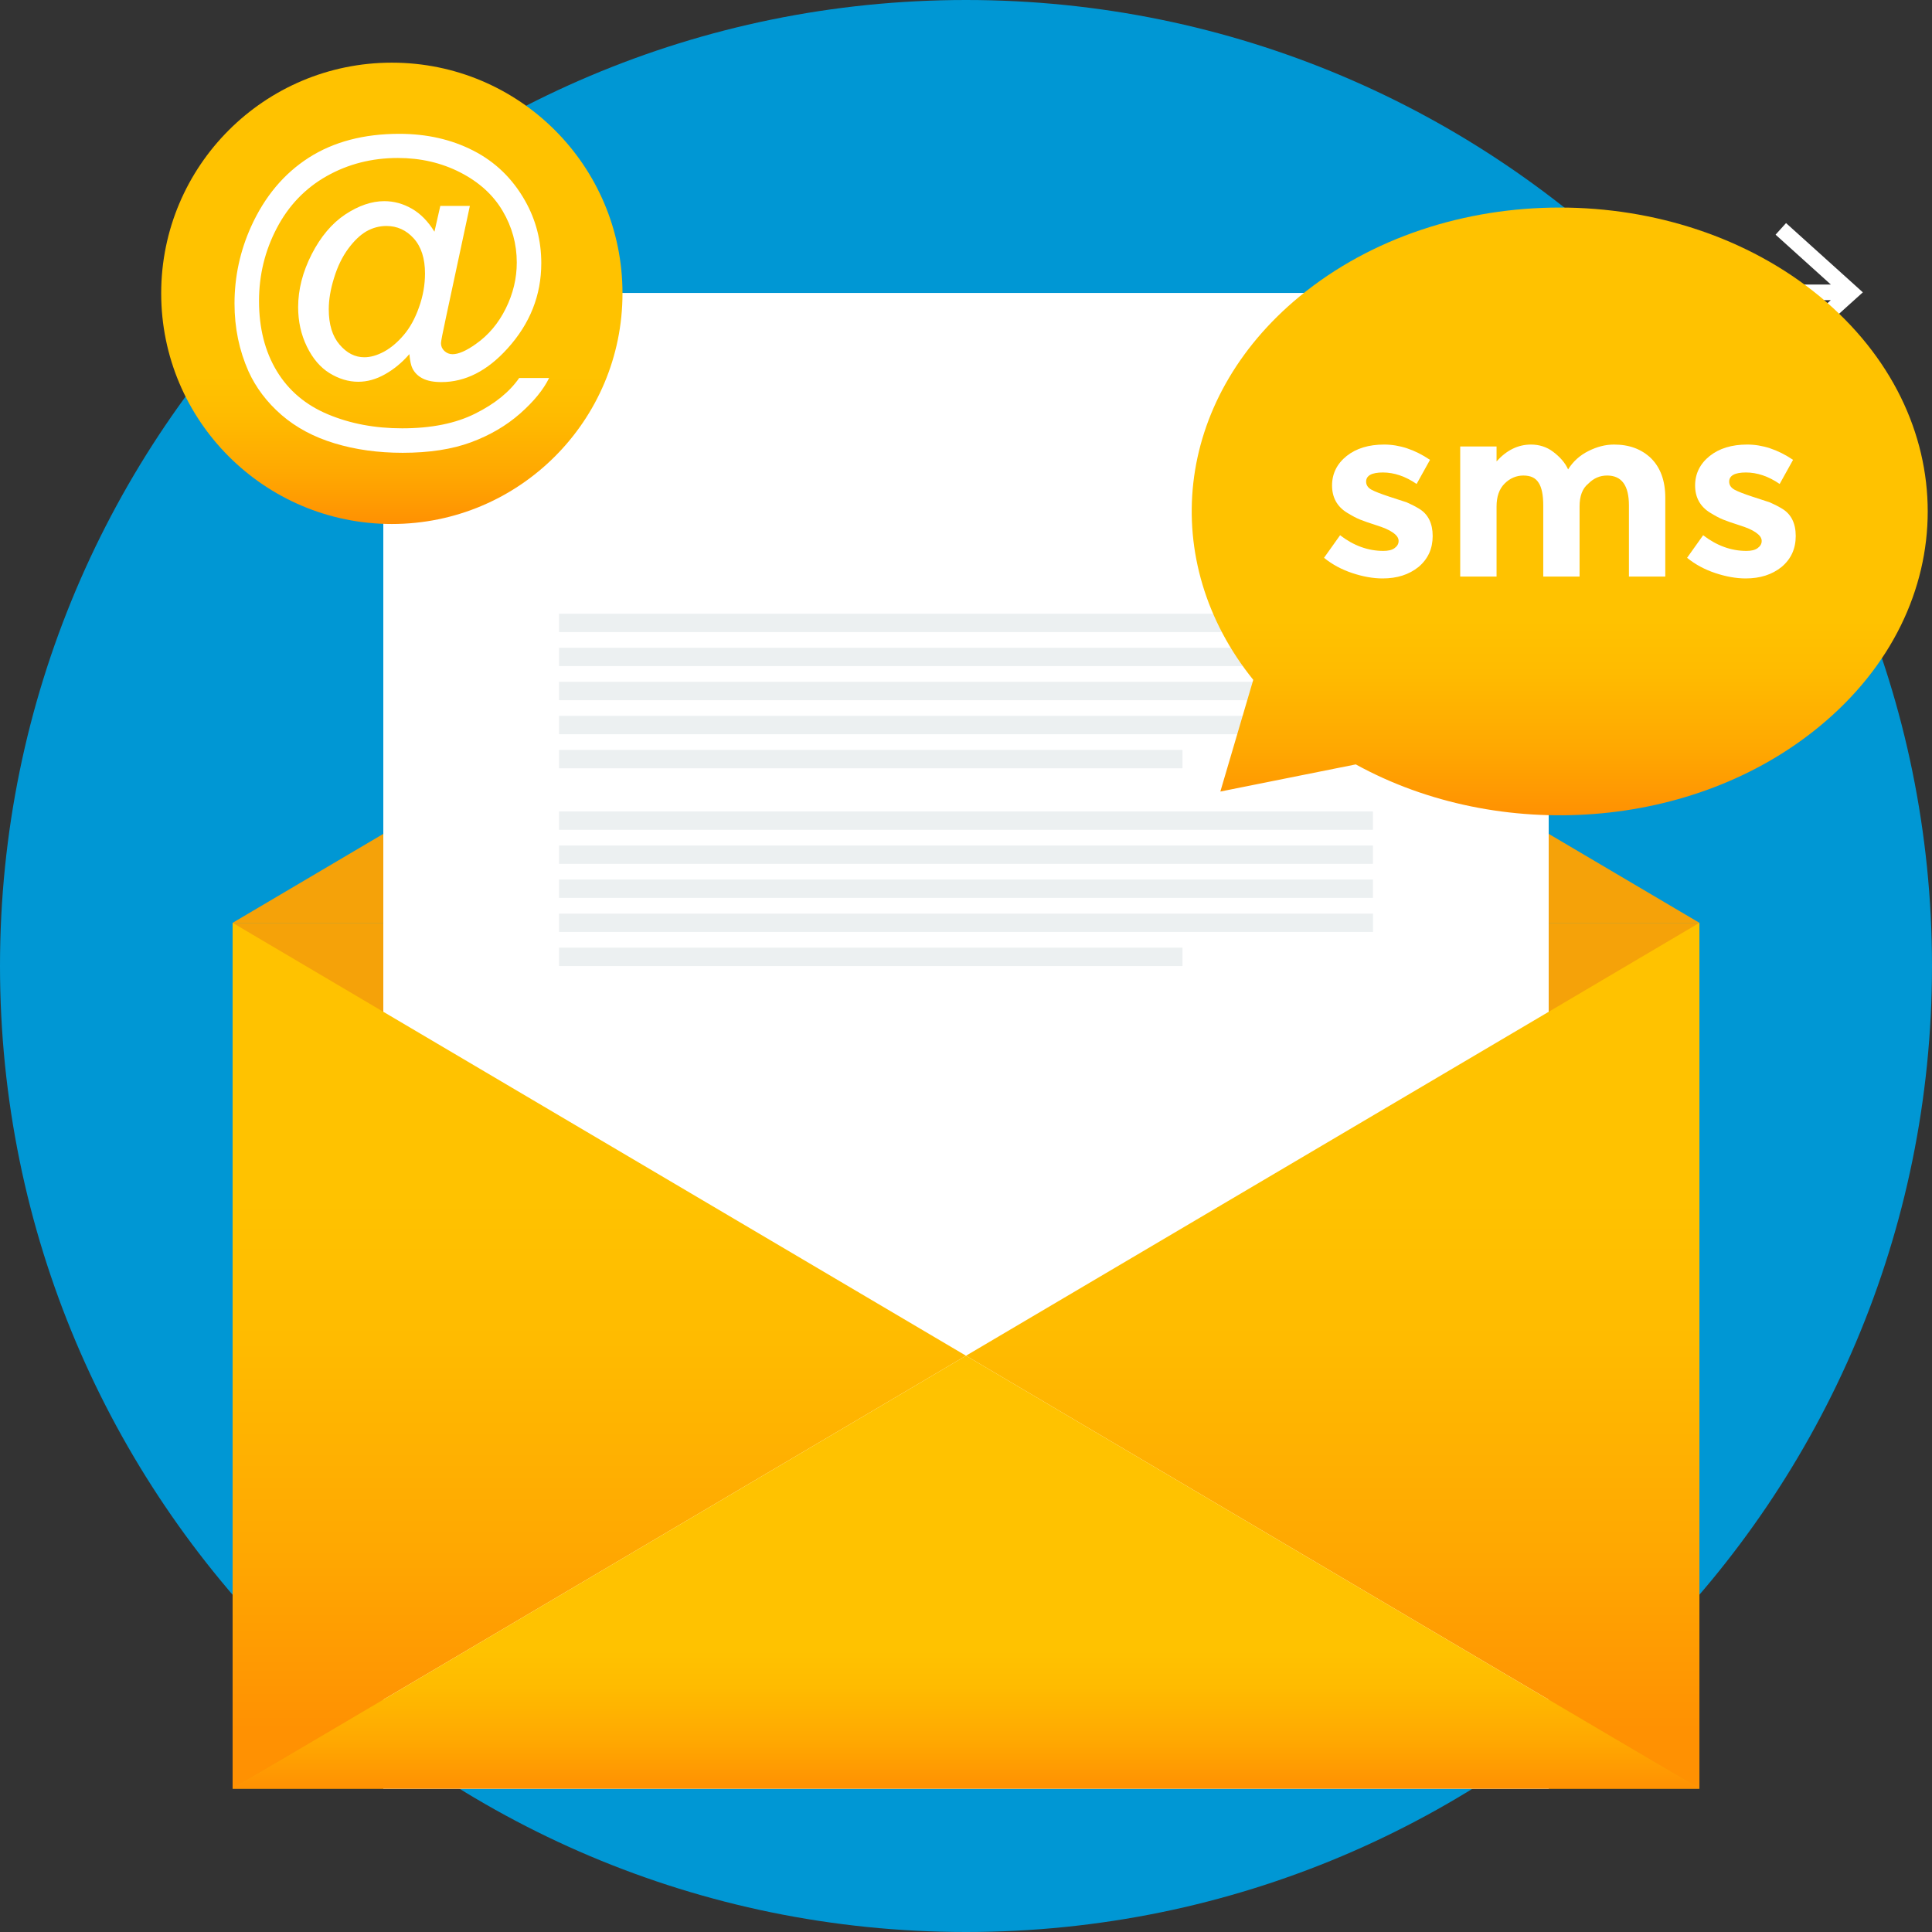
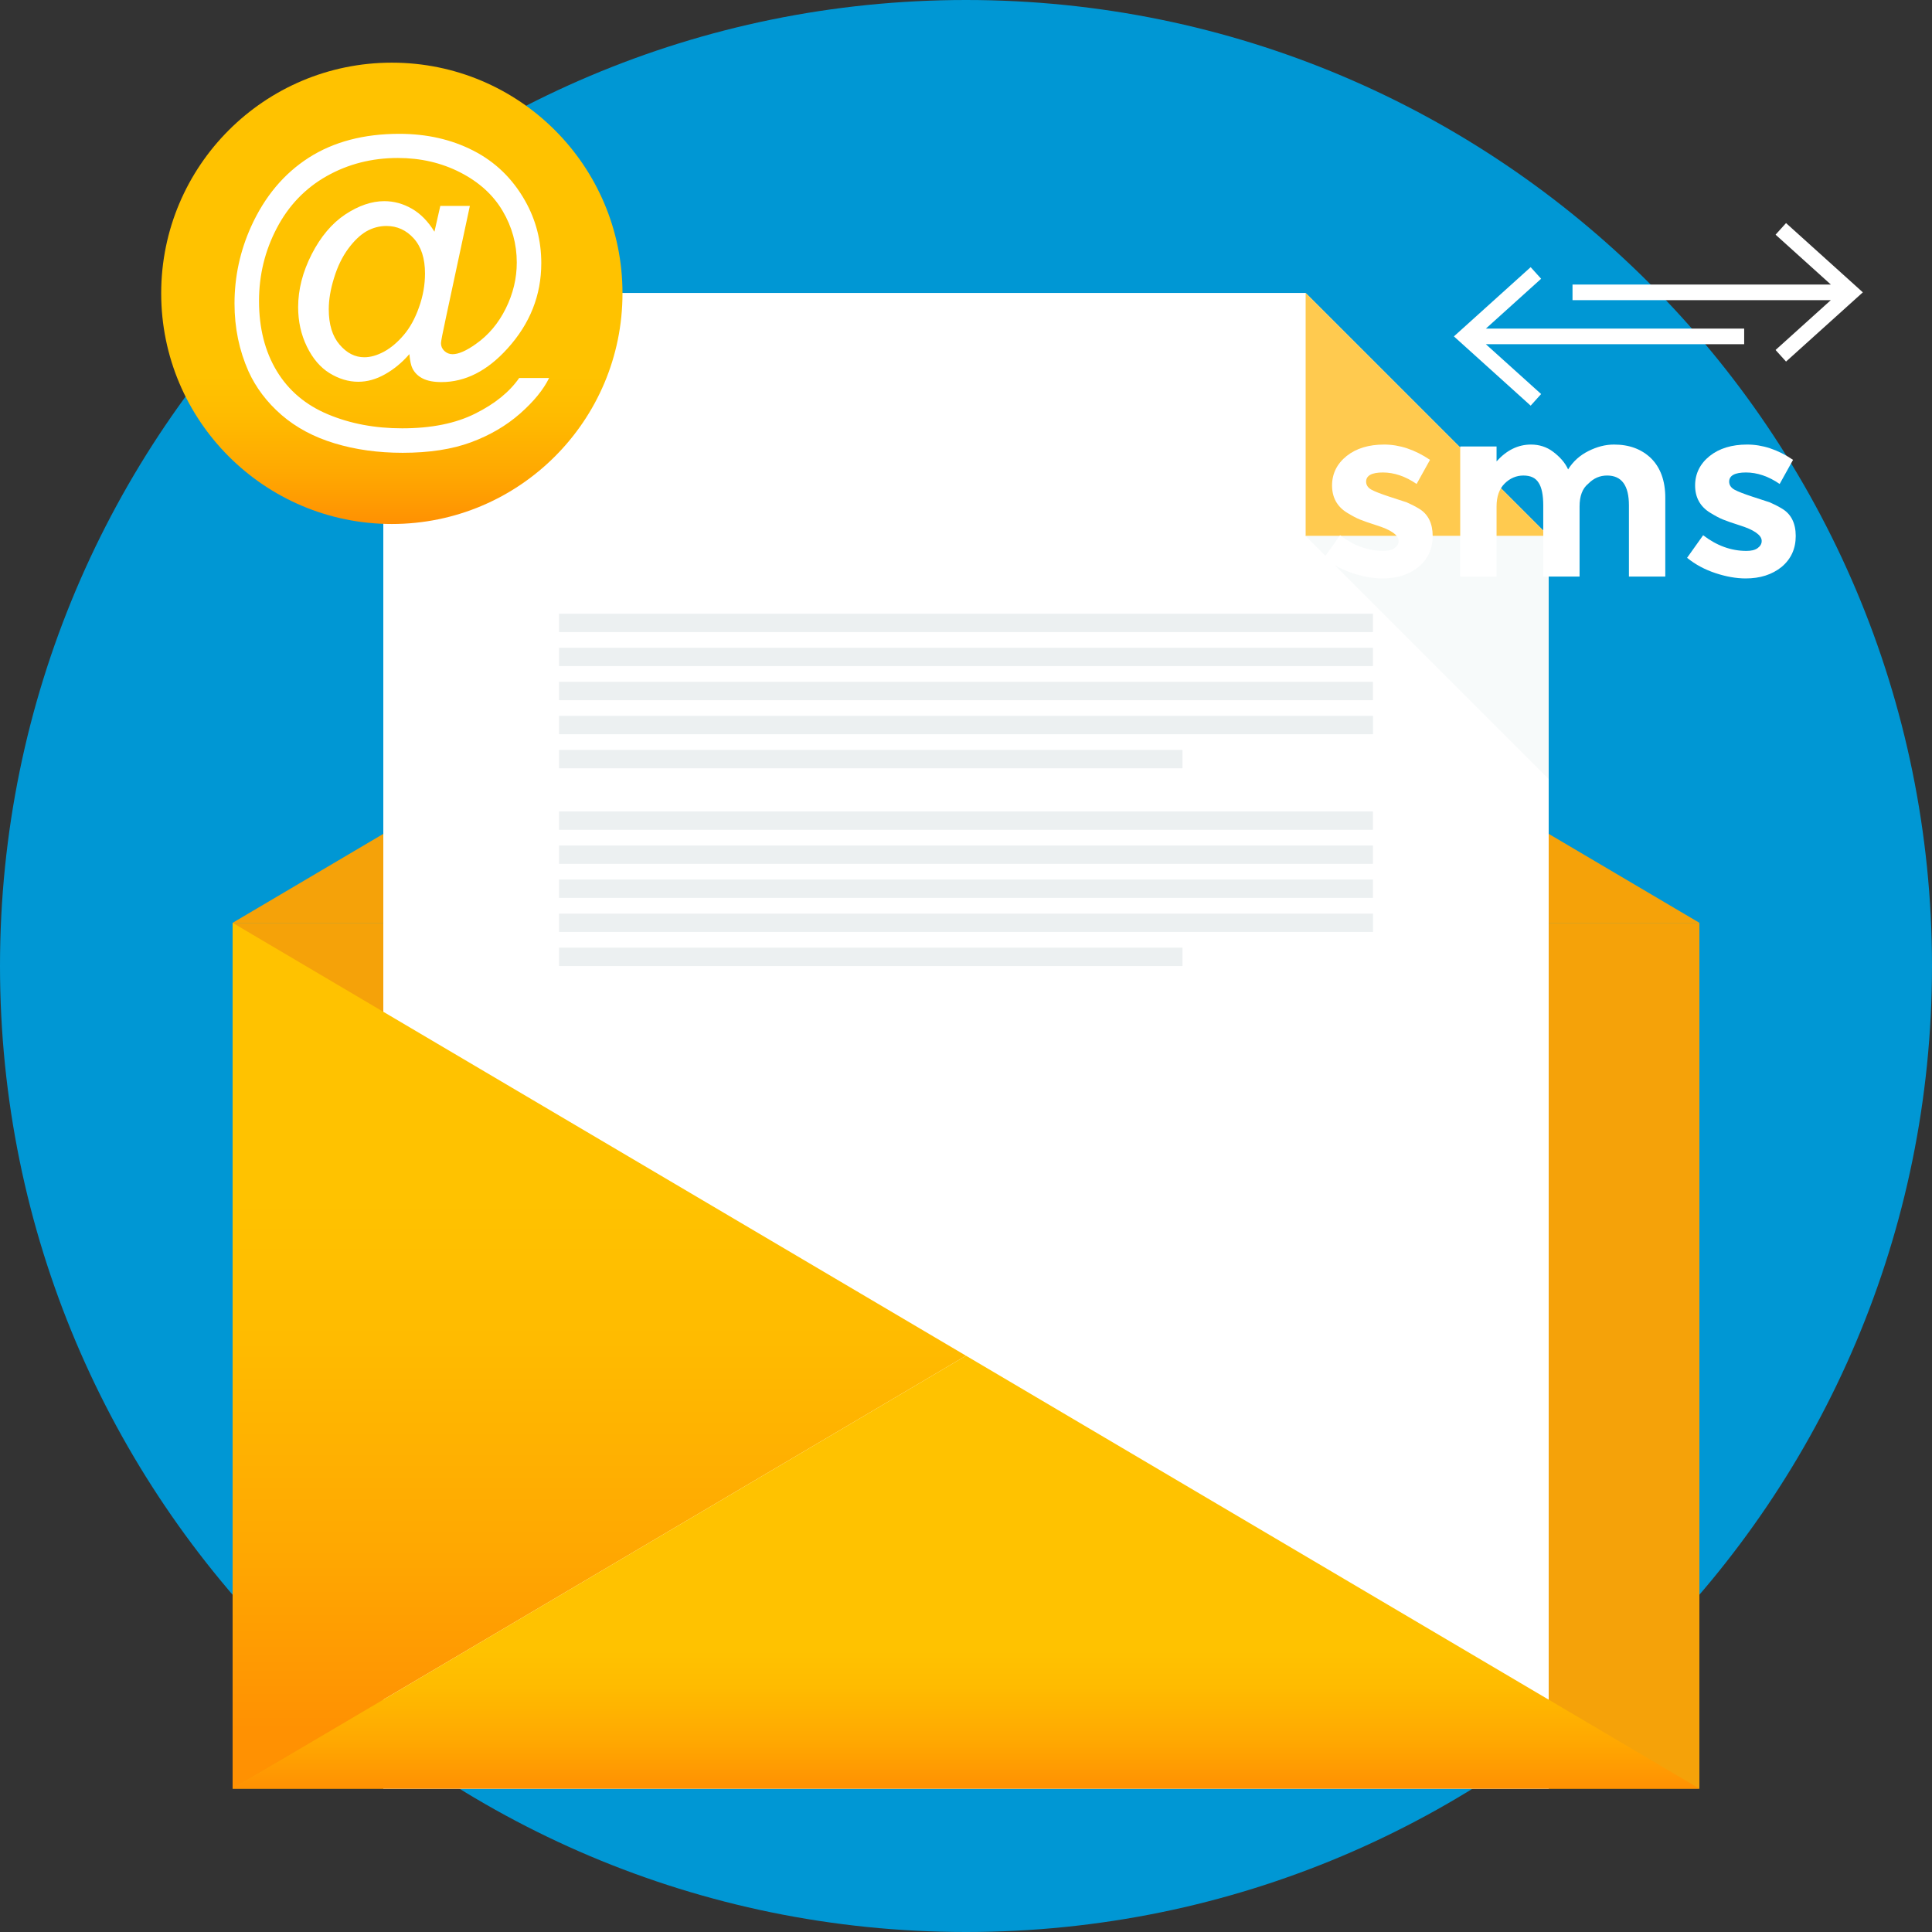
<svg xmlns="http://www.w3.org/2000/svg" width="60" height="60" viewBox="0 0 60 60" fill="none">
  <rect x="0" y="0" width="60" height="60" fill="#333333" stroke="none" />
  <path d="M30 0C46.569 0 60 13.431 60 30C60 46.569 46.569 60 30 60C13.431 60 0 46.569 0 30C0 13.431 13.431 0 30 0Z" fill="#0097D4" />
  <path d="M52.777 28.659H7.224L30 15.215L52.777 28.659Z" fill="#F5A209" />
  <path d="M7.224 28.659H52.776V55.548H7.224V28.659Z" fill="#F5A209" />
  <path d="M11.904 9.098H40.548L48.096 16.646V55.548H11.904V9.098V9.098Z" fill="white" />
  <path d="M17.361 19.059H42.638V19.63H17.361V19.059ZM17.361 25.2H42.638V25.77H17.361V25.2ZM17.361 26.258H42.638V26.828H17.361V26.258ZM17.361 27.315H42.638V27.885H17.361V27.315ZM17.361 28.373H42.64V28.943H17.361V28.373ZM17.361 20.117H42.638V20.687H17.361V20.117ZM17.361 21.175H42.638V21.745H17.361V21.175ZM17.361 22.232H42.64V22.802H17.361V22.232ZM17.361 23.29H36.723V23.86H17.361V23.29ZM17.361 29.43H36.723V30.001H17.361V29.43Z" fill="#ECF0F1" />
  <path d="M40.548 9.098V16.646H48.096L40.548 9.098Z" fill="#FFCA4F" />
  <path d="M25.572 49.948H34.149V50.786H25.572V49.948Z" fill="#B3B3B3" />
  <path d="M7.224 28.659L30 42.103L7.224 55.548V28.659Z" fill="url(#paint0_linear)" />
-   <path d="M52.777 28.659L30 42.103L52.777 55.548V28.659Z" fill="url(#paint1_linear)" />
  <path d="M30 42.103L7.224 55.548H52.776L30 42.103Z" fill="url(#paint2_linear)" />
  <path d="M48.096 24.194V16.646H40.548L48.096 24.194Z" fill="#F7FAFA" />
  <path d="M12.169 1.946C16.125 1.946 19.332 5.153 19.332 9.109C19.332 13.066 16.125 16.273 12.169 16.273C8.213 16.273 5.006 13.065 5.006 9.109C5.006 5.153 8.213 1.946 12.169 1.946Z" fill="url(#paint3_linear)" />
  <path d="M12.713 10.998C12.489 11.257 12.239 11.465 11.961 11.621C11.685 11.778 11.407 11.856 11.128 11.856C10.822 11.856 10.524 11.766 10.234 11.588C9.945 11.409 9.711 11.134 9.53 10.762C9.349 10.391 9.259 9.983 9.259 9.539C9.259 8.992 9.4 8.444 9.68 7.895C9.96 7.348 10.308 6.936 10.724 6.659C11.139 6.385 11.544 6.247 11.935 6.247C12.234 6.247 12.519 6.325 12.792 6.482C13.063 6.638 13.297 6.878 13.492 7.196L13.674 6.395H14.592L13.85 9.859C13.745 10.342 13.695 10.607 13.695 10.658C13.695 10.752 13.73 10.833 13.8 10.899C13.871 10.966 13.957 11 14.055 11C14.238 11 14.478 10.896 14.774 10.686C15.166 10.412 15.478 10.044 15.707 9.581C15.935 9.12 16.049 8.645 16.049 8.153C16.049 7.58 15.902 7.045 15.608 6.548C15.314 6.05 14.874 5.652 14.29 5.353C13.707 5.055 13.061 4.906 12.355 4.906C11.549 4.906 10.811 5.094 10.146 5.469C9.479 5.846 8.961 6.385 8.595 7.087C8.227 7.789 8.044 8.542 8.044 9.347C8.044 10.188 8.227 10.912 8.593 11.519C8.961 12.128 9.491 12.577 10.184 12.867C10.878 13.158 11.645 13.302 12.489 13.302C13.392 13.302 14.147 13.151 14.756 12.846C15.365 12.544 15.821 12.174 16.124 11.739H17.053C16.877 12.1 16.576 12.47 16.15 12.845C15.724 13.219 15.217 13.517 14.629 13.735C14.041 13.953 13.332 14.062 12.504 14.062C11.74 14.062 11.036 13.964 10.392 13.768C9.746 13.573 9.197 13.279 8.743 12.887C8.289 12.492 7.947 12.04 7.716 11.53C7.428 10.88 7.283 10.18 7.283 9.428C7.283 8.592 7.456 7.793 7.799 7.034C8.22 6.105 8.817 5.392 9.589 4.897C10.362 4.403 11.299 4.156 12.401 4.156C13.254 4.156 14.022 4.33 14.701 4.679C15.381 5.027 15.918 5.546 16.308 6.237C16.643 6.83 16.81 7.476 16.81 8.173C16.81 9.169 16.46 10.053 15.759 10.825C15.133 11.519 14.45 11.866 13.707 11.866C13.469 11.866 13.279 11.829 13.133 11.757C12.987 11.684 12.88 11.581 12.811 11.445C12.765 11.359 12.734 11.209 12.713 10.998ZM10.21 9.604C10.21 10.076 10.322 10.442 10.546 10.702C10.769 10.965 11.025 11.095 11.315 11.095C11.507 11.095 11.709 11.037 11.924 10.922C12.137 10.806 12.341 10.636 12.535 10.408C12.73 10.181 12.889 9.893 13.012 9.544C13.137 9.196 13.199 8.845 13.199 8.494C13.199 8.027 13.082 7.663 12.85 7.405C12.618 7.147 12.334 7.018 12.002 7.018C11.782 7.018 11.574 7.074 11.378 7.185C11.184 7.298 10.996 7.478 10.813 7.726C10.632 7.972 10.484 8.273 10.375 8.629C10.264 8.982 10.21 9.308 10.21 9.604V9.604Z" fill="white" />
  <path d="M55.467 6.928L57.652 8.898L57.852 9.079L57.652 9.259L55.467 11.229L55.142 10.869L56.858 9.321H48.836V8.836H56.858L55.142 7.288L55.467 6.928V6.928Z" fill="white" />
  <path d="M47.536 8.297L45.352 10.267L45.152 10.447L45.352 10.627L47.536 12.598L47.861 12.237L46.145 10.69H54.167V10.205H46.145L47.861 8.657L47.536 8.297V8.297Z" fill="white" />
-   <path d="M56.517 9.208C52.05 5.525 44.826 5.525 40.358 9.208C36.438 12.44 35.962 17.442 38.921 21.113L37.899 24.582L42.105 23.739C46.548 26.186 52.596 25.794 56.517 22.55C60.984 18.867 60.984 12.903 56.517 9.208Z" fill="url(#paint4_linear)" />
  <path d="M44.493 16.645C44.493 17.038 44.35 17.358 44.053 17.608C43.756 17.846 43.388 17.964 42.937 17.964C42.639 17.964 42.319 17.905 41.998 17.798C41.677 17.691 41.38 17.537 41.119 17.323L41.618 16.622C42.033 16.943 42.485 17.109 42.96 17.109C43.103 17.109 43.222 17.085 43.305 17.026C43.388 16.966 43.435 16.895 43.435 16.8C43.435 16.705 43.376 16.622 43.257 16.539C43.139 16.455 42.972 16.384 42.746 16.313C42.521 16.242 42.354 16.182 42.236 16.135C42.117 16.087 41.986 16.016 41.831 15.921C41.523 15.731 41.368 15.445 41.368 15.077C41.368 14.709 41.523 14.4 41.82 14.162C42.117 13.925 42.509 13.806 42.984 13.806C43.459 13.806 43.934 13.96 44.41 14.281L43.994 15.03C43.649 14.792 43.293 14.673 42.948 14.673C42.604 14.673 42.426 14.768 42.426 14.958C42.426 15.065 42.485 15.149 42.592 15.208C42.699 15.267 42.889 15.339 43.139 15.422C43.388 15.505 43.578 15.564 43.685 15.6C43.792 15.648 43.923 15.707 44.077 15.802C44.35 15.968 44.493 16.253 44.493 16.645Z" fill="white" />
  <path d="M49.055 15.731V17.905H47.927V15.695C47.927 15.374 47.879 15.137 47.784 14.994C47.689 14.84 47.535 14.768 47.309 14.768C47.095 14.768 46.893 14.851 46.727 15.018C46.56 15.184 46.477 15.422 46.477 15.731V17.905H45.348V13.865H46.477V14.329C46.786 13.984 47.142 13.806 47.546 13.806C47.796 13.806 48.033 13.877 48.236 14.032C48.438 14.186 48.604 14.364 48.699 14.578C48.853 14.329 49.067 14.139 49.329 14.008C49.59 13.877 49.851 13.806 50.125 13.806C50.6 13.806 50.98 13.948 51.277 14.234C51.562 14.519 51.717 14.923 51.717 15.457V17.905H50.588V15.695C50.588 15.077 50.362 14.768 49.911 14.768C49.685 14.768 49.495 14.851 49.329 15.018C49.139 15.172 49.055 15.41 49.055 15.731Z" fill="white" />
  <path d="M55.768 16.645C55.768 17.038 55.626 17.358 55.328 17.608C55.031 17.846 54.663 17.964 54.212 17.964C53.915 17.964 53.594 17.905 53.273 17.798C52.952 17.691 52.655 17.537 52.394 17.323L52.893 16.622C53.309 16.943 53.76 17.109 54.235 17.109C54.378 17.109 54.497 17.085 54.58 17.026C54.663 16.966 54.711 16.895 54.711 16.8C54.711 16.705 54.651 16.622 54.532 16.539C54.414 16.455 54.247 16.384 54.022 16.313C53.796 16.242 53.629 16.182 53.511 16.135C53.392 16.087 53.261 16.016 53.107 15.921C52.798 15.731 52.643 15.445 52.643 15.077C52.643 14.709 52.798 14.4 53.095 14.162C53.392 13.925 53.784 13.806 54.259 13.806C54.734 13.806 55.21 13.96 55.685 14.281L55.269 15.03C54.925 14.792 54.568 14.673 54.224 14.673C53.879 14.673 53.701 14.768 53.701 14.958C53.701 15.065 53.76 15.149 53.867 15.208C53.974 15.267 54.164 15.339 54.414 15.422C54.663 15.505 54.853 15.564 54.96 15.6C55.067 15.648 55.198 15.707 55.352 15.802C55.626 15.968 55.768 16.253 55.768 16.645Z" fill="white" />
  <defs>
    <linearGradient id="paint0_linear" x1="18.612" y1="37.21" x2="18.612" y2="53.713" gradientUnits="userSpaceOnUse">
      <stop stop-color="#FFC200" />
      <stop offset="0.268" stop-color="#FFBB00" />
      <stop offset="0.659" stop-color="#FFA801" />
      <stop offset="1" stop-color="#FF9102" />
    </linearGradient>
    <linearGradient id="paint1_linear" x1="41.389" y1="37.21" x2="41.389" y2="53.713" gradientUnits="userSpaceOnUse">
      <stop stop-color="#FFC200" />
      <stop offset="0.268" stop-color="#FFBB00" />
      <stop offset="0.659" stop-color="#FFA801" />
      <stop offset="1" stop-color="#FF9102" />
    </linearGradient>
    <linearGradient id="paint2_linear" x1="30.001" y1="51.242" x2="30.001" y2="55.536" gradientUnits="userSpaceOnUse">
      <stop stop-color="#FFC200" />
      <stop offset="0.268" stop-color="#FFBB00" />
      <stop offset="0.659" stop-color="#FFA801" />
      <stop offset="1" stop-color="#FF9102" />
    </linearGradient>
    <linearGradient id="paint3_linear" x1="12.169" y1="11.684" x2="12.169" y2="16.26" gradientUnits="userSpaceOnUse">
      <stop stop-color="#FFC200" />
      <stop offset="0.268" stop-color="#FFBB00" />
      <stop offset="0.659" stop-color="#FFA801" />
      <stop offset="1" stop-color="#FF9102" />
    </linearGradient>
    <linearGradient id="paint4_linear" x1="48.439" y1="19.274" x2="48.439" y2="25.303" gradientUnits="userSpaceOnUse">
      <stop stop-color="#FFC200" />
      <stop offset="0.268" stop-color="#FFBB00" />
      <stop offset="0.659" stop-color="#FFA801" />
      <stop offset="1" stop-color="#FF9102" />
    </linearGradient>
  </defs>
</svg>